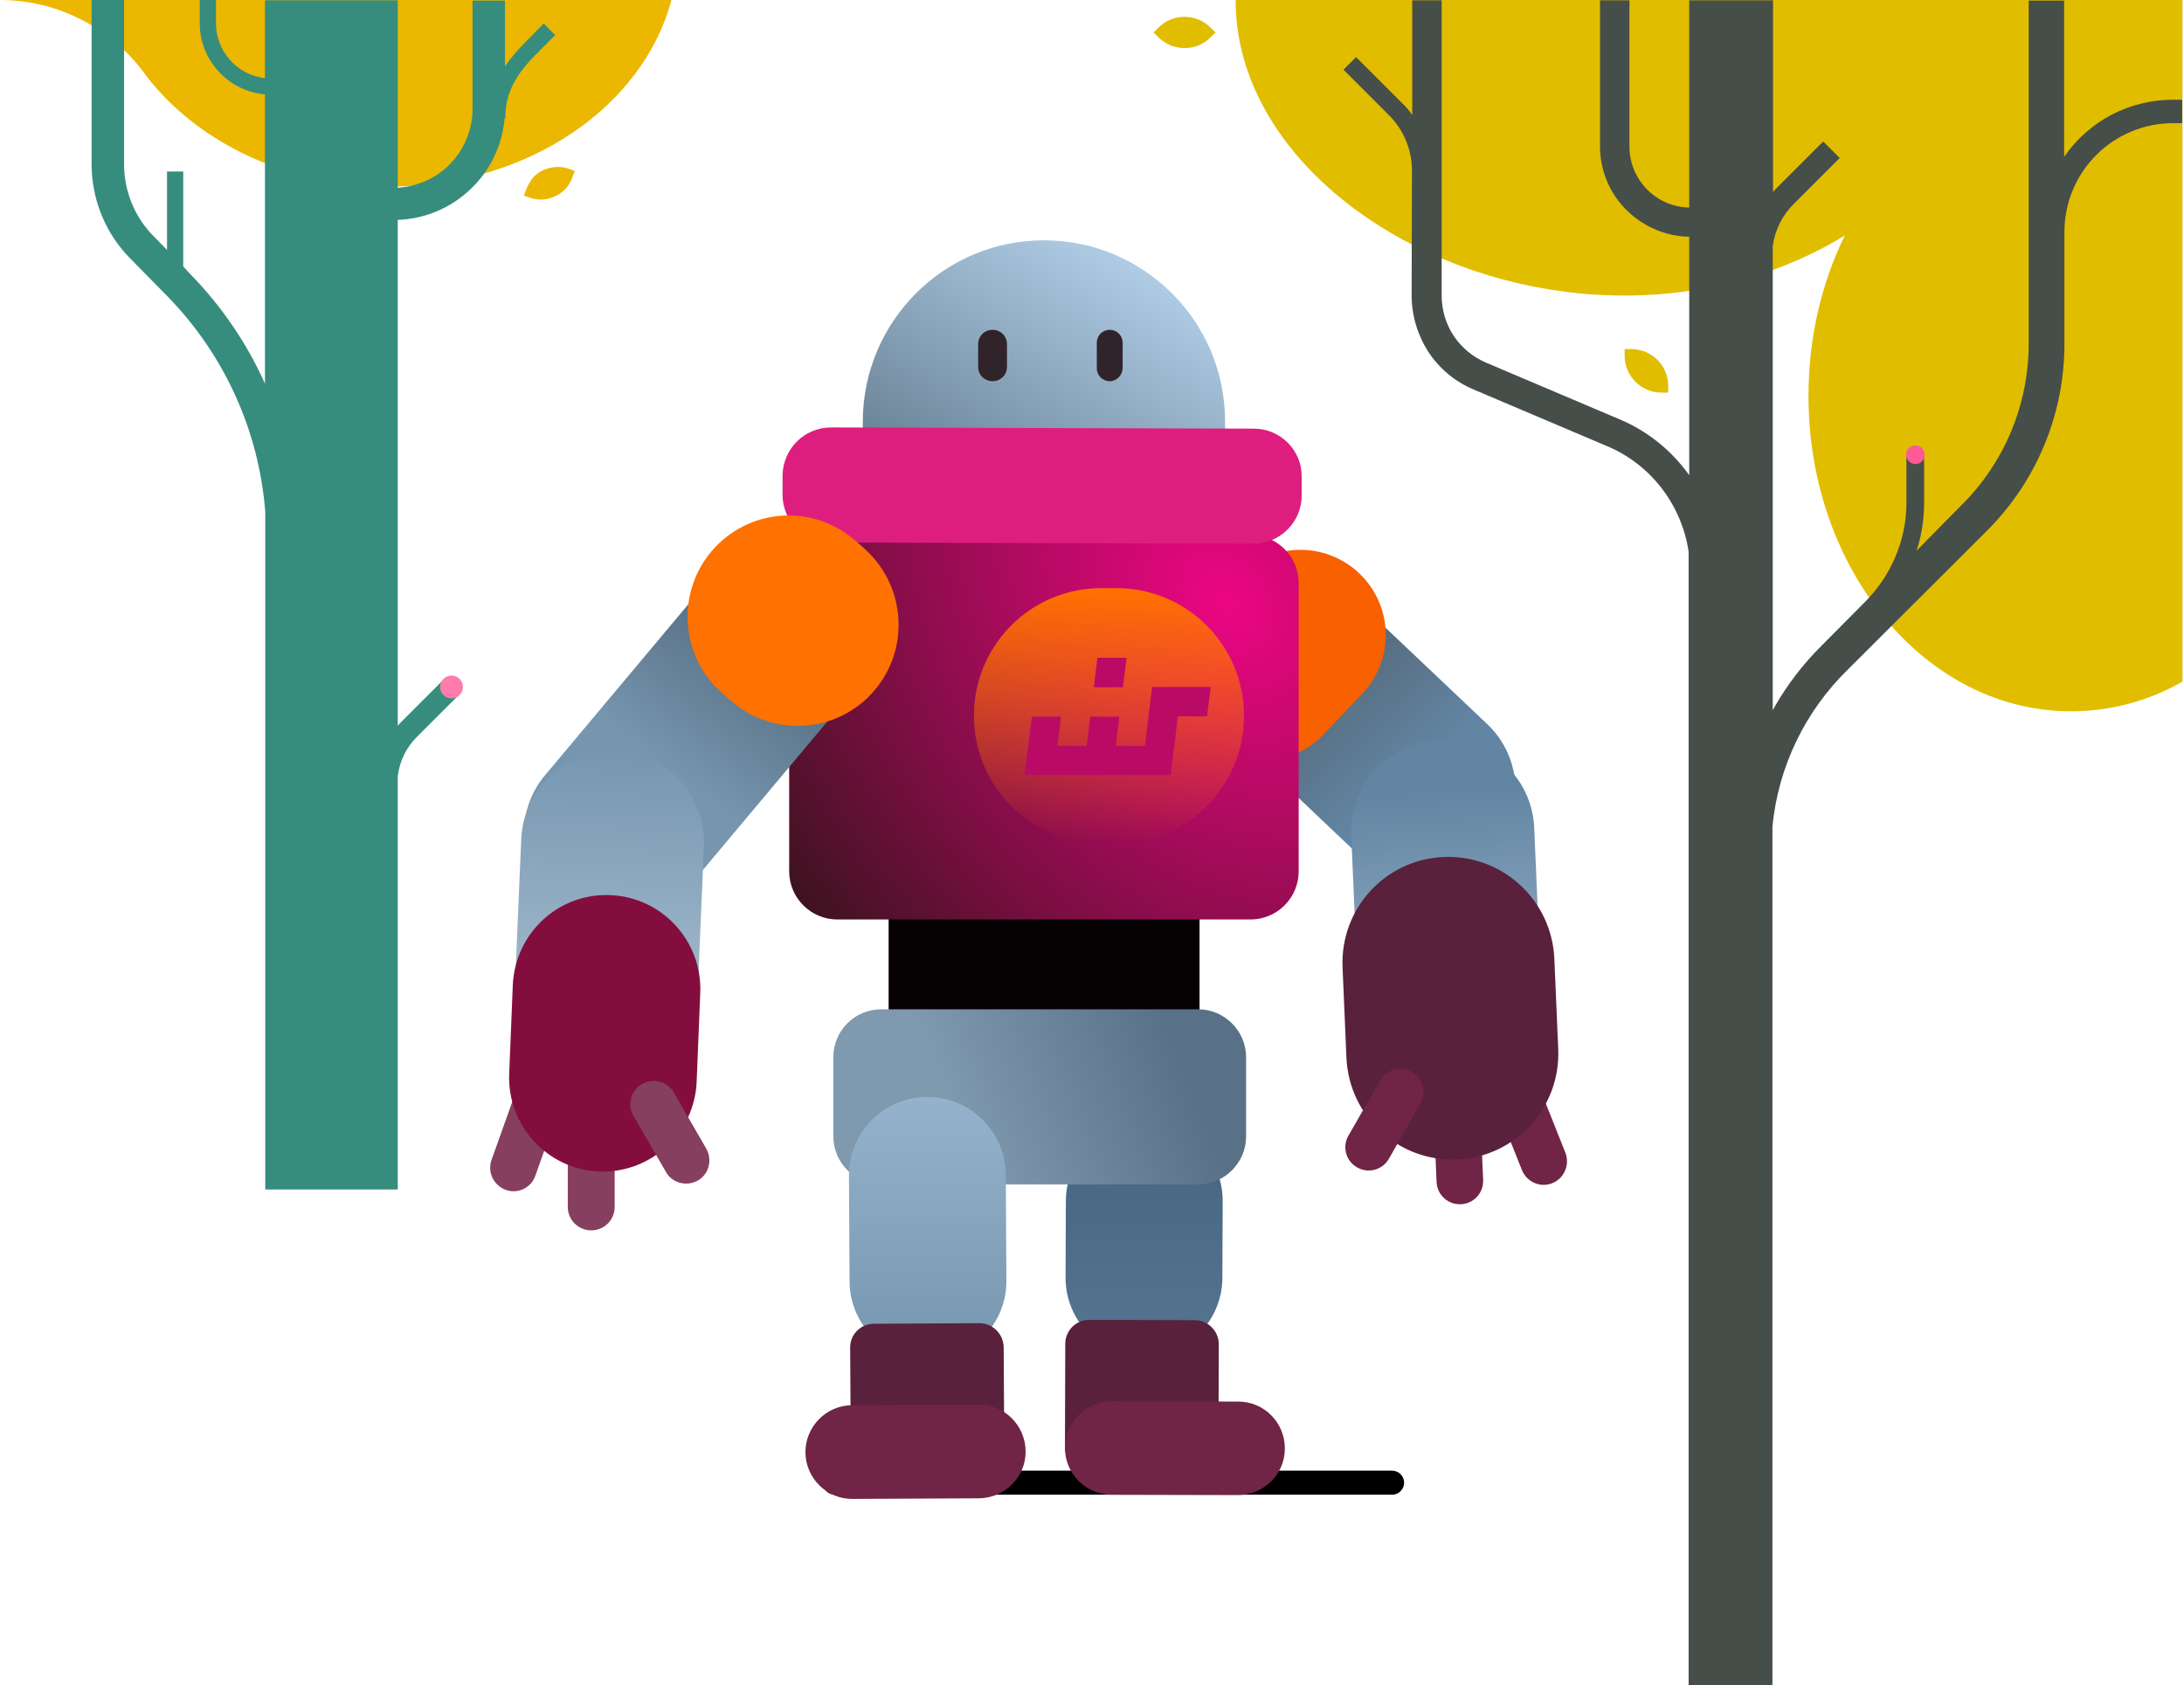
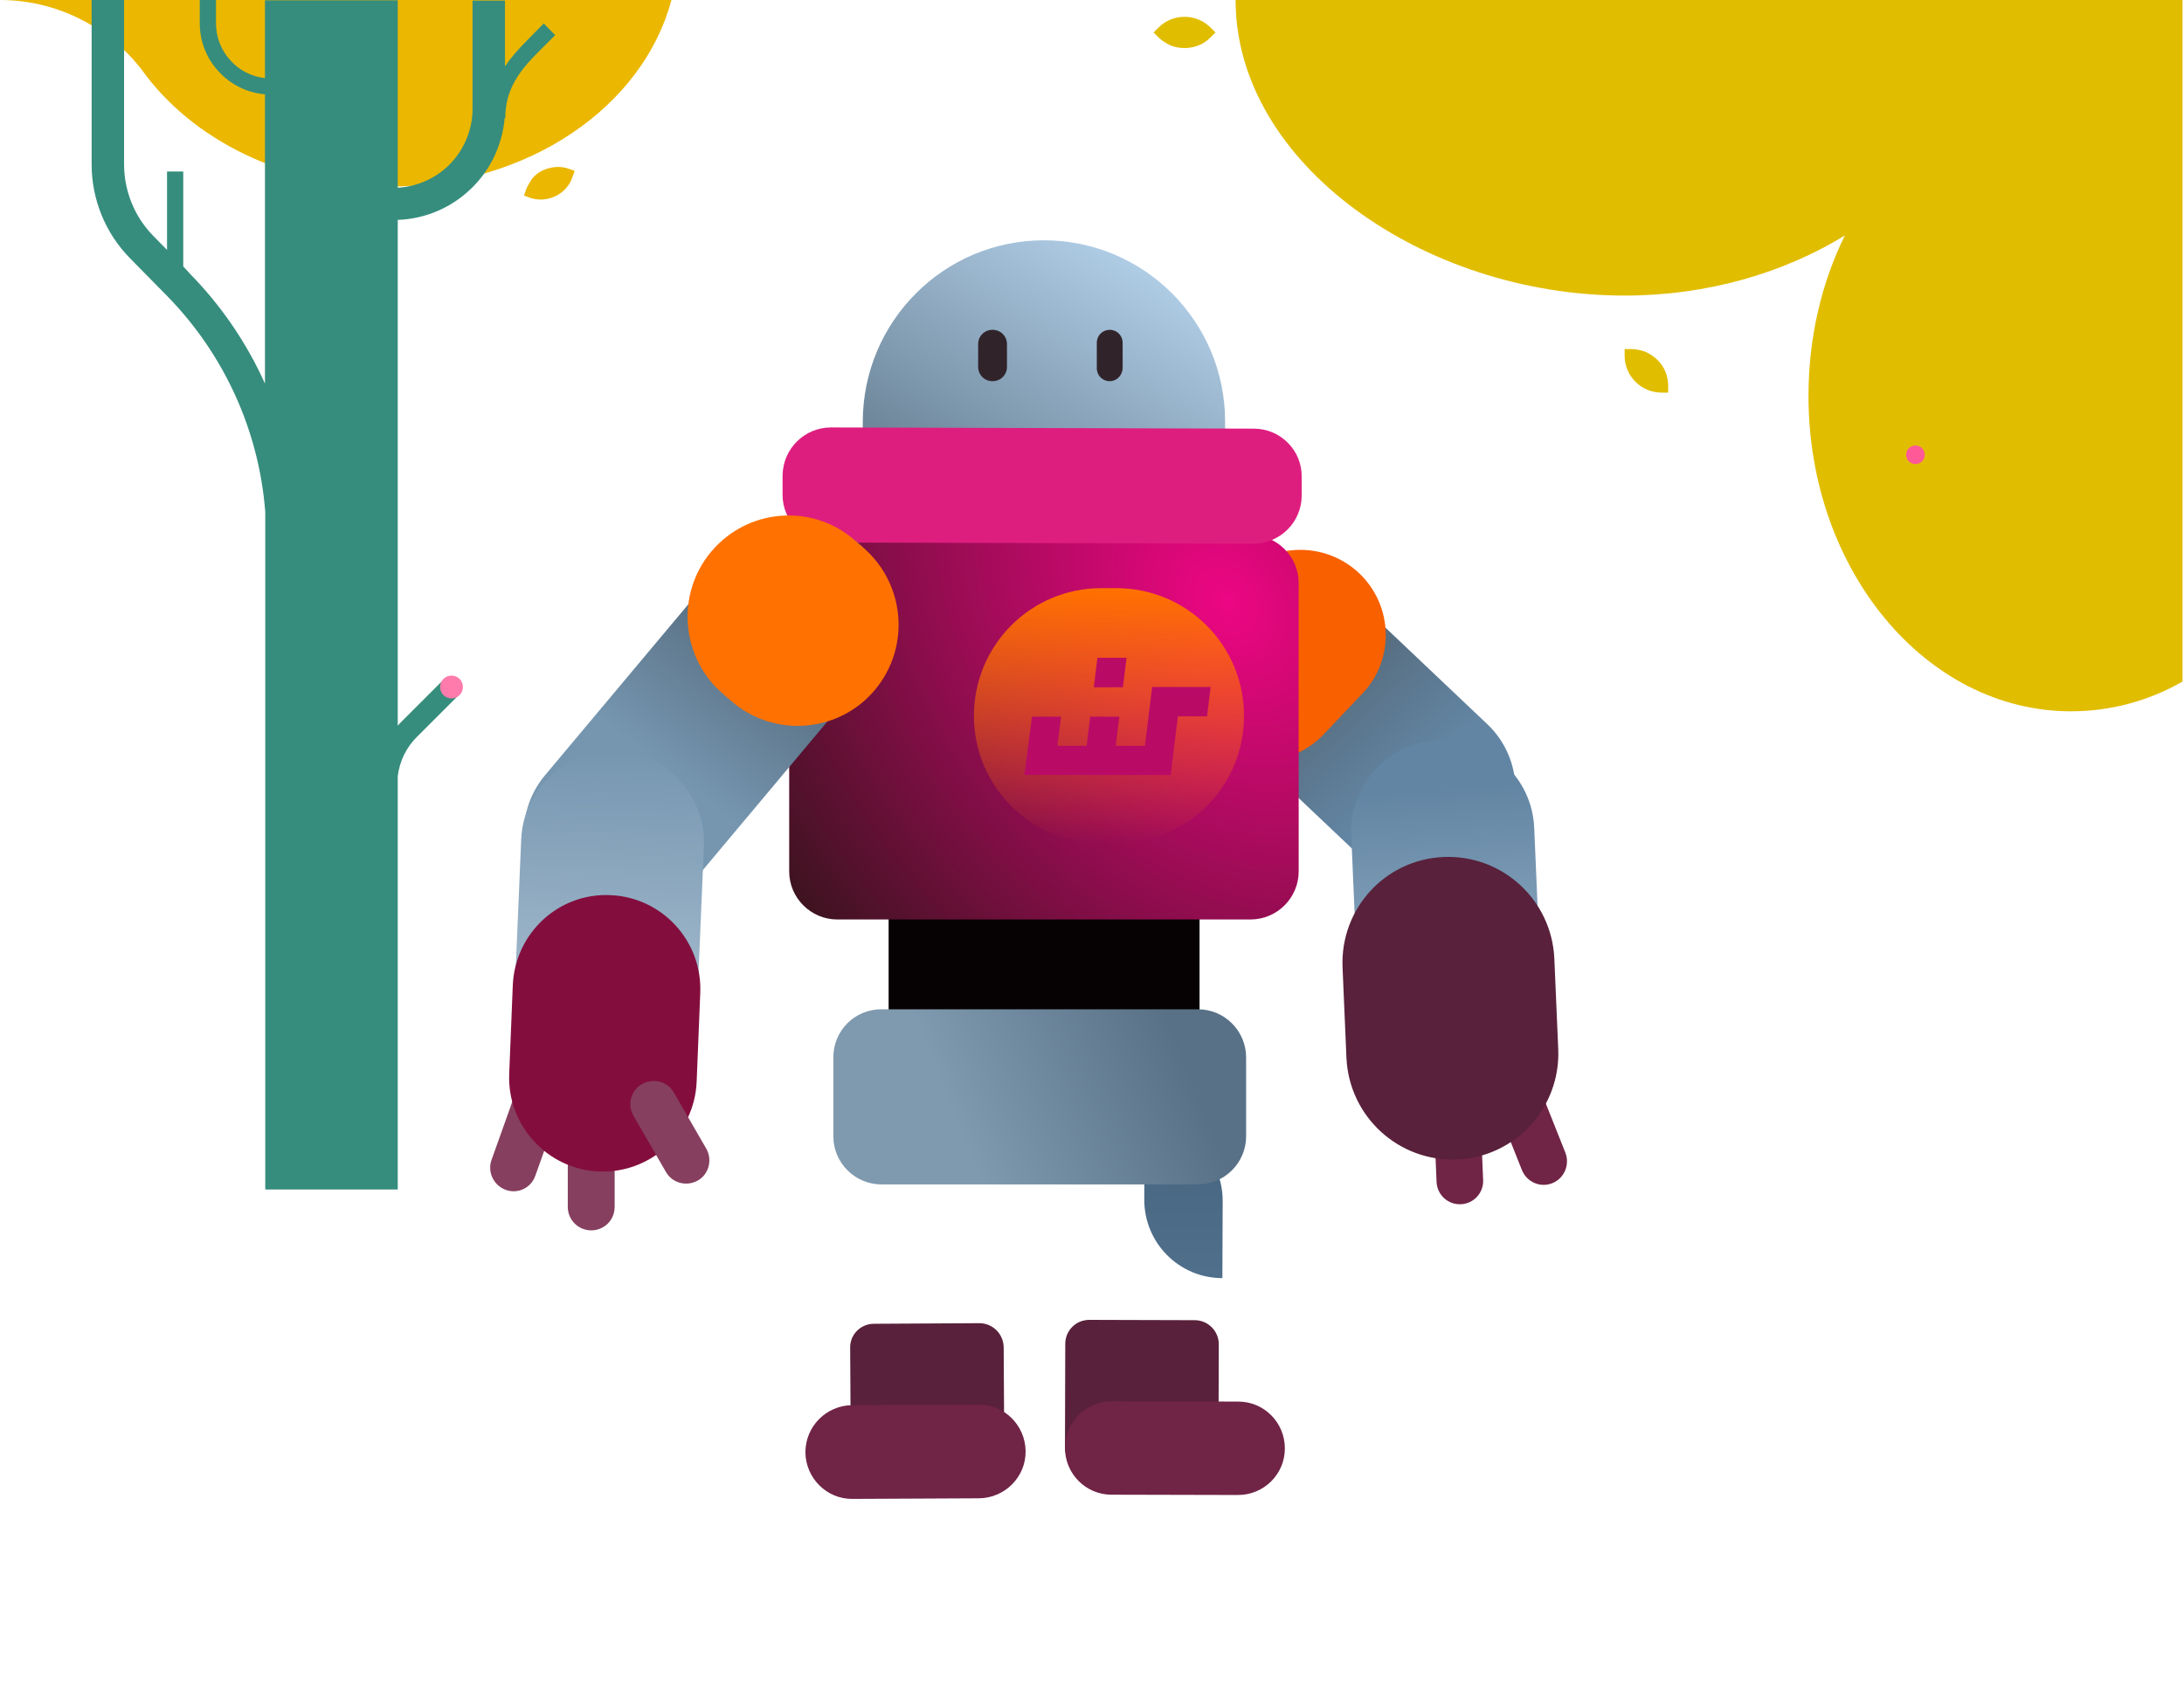
<svg xmlns="http://www.w3.org/2000/svg" version="1.1" id="Livello_1" x="0px" y="0px" viewBox="0 0 727 561" xml:space="preserve">
  <g>
    <g>
      <path fill="#060103" d="M311.8,249.6h71.5c8.8,0,16,7.2,16,16v90.7c0,8.8-7.2,16-16,16h-71.5c-8.8,0-16-7.2-16-16v-90.7    C295.8,256.7,302.9,249.6,311.8,249.6z" />
      <linearGradient id="SVGID_1_" gradientUnits="userSpaceOnUse" x1="245.469" y1="713.711" x2="241.62" y2="663.235" gradientTransform="matrix(-0.688 0.725 0.726 0.688 118.907 -408.578)">
        <stop offset="0" style="stop-color:#6285A3" />
        <stop offset="1" style="stop-color:#556878" />
      </linearGradient>
      <path fill="url(#SVGID_1_)" d="M496.1,284.1L496.1,284.1c-11.6,12.2-30.9,12.7-43.1,1.2l-45.9-43.5c-12.2-11.6-12.7-30.9-1.1-43.1    l0,0c11.6-12.2,30.9-12.7,43.1-1.2L495,241C507.2,252.5,507.7,271.8,496.1,284.1z" />
      <path fill="#F96000" d="M453.5,230.9l-12.8,13.5c-10.8,11.4-28.7,11.8-40.1,1.1l0,0c-11.4-10.8-11.8-28.7-1.1-40.1l12.8-13.5    c10.8-11.4,28.7-11.8,40.1-1.1l0,0C463.8,201.6,464.3,219.6,453.5,230.9z" />
      <linearGradient id="SVGID_00000121966748334962160080000018437802389776937116_" gradientUnits="userSpaceOnUse" x1="167.49" y1="806.801" x2="169.999" y2="715.109" gradientTransform="matrix(-0.999 4.189660e-02 4.354910e-02 0.999 616.818 -459.234)">
        <stop offset="0" style="stop-color:#9DB6CB" />
        <stop offset="1" style="stop-color:#6285A3" />
      </linearGradient>
      <path fill="url(#SVGID_00000121966748334962160080000018437802389776937116_)" d="M485,386L485,386c-16.8,0.7-31.1-12.4-31.8-29.2    l-3.4-78.7c-0.7-16.8,12.3-31,29.1-31.7l0,0c16.8-0.7,31.1,12.4,31.8,29.2l3.4,78.7C514.8,371.1,501.8,385.3,485,386z" />
-       <path d="M277.9,489.6h185.5c2.2,0,4,1.8,4,4v0c0,2.2-1.8,4-4,4H277.9c-2.2,0-4-1.8-4-4v0C273.9,491.4,275.7,489.6,277.9,489.6z" />
      <linearGradient id="SVGID_00000008864522245700600900000010018708375286980786_" gradientUnits="userSpaceOnUse" x1="393.613" y1="465.239" x2="337.113" y2="373.239" gradientTransform="matrix(1 0 0 -1 0 561.89)">
        <stop offset="0" style="stop-color:#B0CDE6" />
        <stop offset="1" style="stop-color:#637B8E" />
      </linearGradient>
      <path fill="url(#SVGID_00000008864522245700600900000010018708375286980786_)" d="M347.5,80L347.5,80c33.3,0,60.3,27,60.3,60.3    v62.9c0,33.3-27,60.3-60.3,60.3h0c-33.3,0-60.3-27-60.3-60.3v-62.9C287.3,107,314.2,80,347.5,80z" />
      <radialGradient id="SVGID_00000111152765024582664530000003358735985302433201_" cx="66.796" cy="702.198" r="1" gradientTransform="matrix(-137 105.5 139.788 181.525 -88599.148 -134312.859)" gradientUnits="userSpaceOnUse">
        <stop offset="0" style="stop-color:#ED0683" />
        <stop offset="1" style="stop-color:#3E1320" />
      </radialGradient>
      <path fill="url(#SVGID_00000111152765024582664530000003358735985302433201_)" d="M278.7,178.1h137.6c8.8,0,16,7.2,16,16v96    c0,8.8-7.2,16-16,16H278.7c-8.8,0-16-7.2-16-16v-96C262.7,185.3,269.9,178.1,278.7,178.1z" />
      <path fill="#DE1E7F" d="M276.6,142.3l140.8,0.4c8.8,0,16,7.2,15.9,16l0,6.3c0,8.8-7.2,16-16.1,16l-140.8-0.4    c-8.8,0-16-7.2-15.9-16l0-6.3C260.6,149.4,267.8,142.3,276.6,142.3z" />
      <linearGradient id="SVGID_00000059309396200192442380000008683319906983105966_" gradientUnits="userSpaceOnUse" x1="26.651" y1="561.704" x2="26.651" y2="483.889" gradientTransform="matrix(1 2.827250e-03 4.108050e-03 -1 352.033 935.295)">
        <stop offset="0" style="stop-color:#456480" />
        <stop offset="1" style="stop-color:#557591" />
      </linearGradient>
-       <path fill="url(#SVGID_00000059309396200192442380000008683319906983105966_)" d="M381,373.7L381,373.7c14.4,0,26,11.7,26,26.1    l-0.1,25.7c-0.1,14.4-11.8,26-26.2,26l0,0c-14.4,0-26-11.7-26-26.1l0.1-25.7C354.9,385.3,366.6,373.6,381,373.7z" />
+       <path fill="url(#SVGID_00000059309396200192442380000008683319906983105966_)" d="M381,373.7L381,373.7c14.4,0,26,11.7,26,26.1    l-0.1,25.7l0,0c-14.4,0-26-11.7-26-26.1l0.1-25.7C354.9,385.3,366.6,373.6,381,373.7z" />
      <path fill="#59213B" d="M362.6,439.4l35.1,0.1c4.4,0,8,3.6,8,8l-0.1,34.2c0,4.4-3.6,8-8,8l-35.1-0.1c-4.4,0-8-3.6-8-8l0.1-34.2    C354.6,442.9,358.2,439.4,362.6,439.4z" />
      <linearGradient id="SVGID_00000071546748713116238720000002878055609259474367_" gradientUnits="userSpaceOnUse" x1="319.226" y1="186.073" x2="391.726" y2="215.073" gradientTransform="matrix(1 0 0 -1 0 561.89)">
        <stop offset="0" style="stop-color:#7F99AF" />
        <stop offset="1" style="stop-color:#587187" />
      </linearGradient>
      <path fill="url(#SVGID_00000071546748713116238720000002878055609259474367_)" d="M293.4,336h105.4c8.8,0,16,7.2,16,16v26.3    c0,8.8-7.2,16-16,16H293.4c-8.8,0-16-7.2-16-16V352C277.4,343.1,284.5,336,293.4,336z" />
      <path fill="#702446" d="M370.1,466.5l42.1,0.1c8.6,0,15.5,7,15.5,15.6l0,0c0,8.6-7,15.5-15.6,15.5l-42.1-0.1    c-8.6,0-15.5-7-15.5-15.6v0C354.5,473.4,361.5,466.5,370.1,466.5z" />
      <linearGradient id="SVGID_00000162342576721737819270000015114831550527142032_" gradientUnits="userSpaceOnUse" x1="25.093" y1="562.278" x2="25.093" y2="474.831" gradientTransform="matrix(1 -5.846300e-03 -7.020280e-03 -1 287.306 927.599)">
        <stop offset="0" style="stop-color:#94B2CB" />
        <stop offset="1" style="stop-color:#7696B0" />
      </linearGradient>
-       <path fill="url(#SVGID_00000162342576721737819270000015114831550527142032_)" d="M308.5,365.2L308.5,365.2    c14.4-0.1,26.2,11.5,26.3,25.9l0.2,35.3c0.1,14.4-11.5,26.1-25.9,26.2l0,0c-14.4,0.1-26.2-11.5-26.3-25.9l-0.2-35.3    C282.5,377,294.1,365.3,308.5,365.2z" />
      <path fill="#59213B" d="M290.9,440.7l35.1-0.2c4.4,0,8,3.5,8.1,8l0.2,34.2c0,4.4-3.5,8-7.9,8l-35.1,0.2c-4.4,0-8-3.5-8.1-8    l-0.2-34.2C282.9,444.3,286.5,440.7,290.9,440.7z" />
      <path fill="#702446" d="M283.6,467.8l42.1-0.2c8.6-0.1,15.6,6.9,15.7,15.5l0,0c0.1,8.6-6.9,15.6-15.5,15.7l-42.1,0.2    c-8.6,0.1-15.6-6.9-15.7-15.5l0,0C268.1,474.9,275,467.9,283.6,467.8z" />
      <path fill="#30242A" d="M330.4,126.9L330.4,126.9c-2.7,0-4.8-2.1-4.8-4.8v-7.5c0-2.7,2.1-4.8,4.8-4.8h0c2.7,0,4.8,2.1,4.8,4.8v7.5    C335.2,124.8,333.1,126.9,330.4,126.9z" />
      <path fill="#30242A" d="M369.4,126.9L369.4,126.9c-2.4,0-4.3-1.9-4.3-4.3v-8.5c0-2.4,1.9-4.3,4.3-4.3h0c2.4,0,4.3,1.9,4.3,4.3v8.5    C373.6,125,371.7,126.9,369.4,126.9z" />
      <linearGradient id="SVGID_00000159462104218172255510000003022761192163048586_" gradientUnits="userSpaceOnUse" x1="134.109" y1="510.838" x2="136.425" y2="452.782" gradientTransform="matrix(0.766 0.643 0.642 -0.767 -172.71 516.949)">
        <stop offset="0" style="stop-color:#566C7F" />
        <stop offset="1" style="stop-color:#7696B0" />
      </linearGradient>
      <path fill="url(#SVGID_00000159462104218172255510000003022761192163048586_)" d="M285.7,180.8L285.7,180.8    c12.8,10.8,14.5,29.9,3.7,42.7L227.8,297c-10.7,12.8-29.8,14.5-42.6,3.7l0,0c-12.8-10.8-14.5-29.9-3.7-42.7l61.6-73.5    C253.8,171.7,272.8,170,285.7,180.8z" />
      <path fill="#FF7100" d="M284.1,179.5l3,2.6c14.2,12,16.1,33.2,4.2,47.5l0,0c-11.9,14.3-33.2,16.1-47.4,4.2l-3-2.6    c-14.2-12-16.1-33.2-4.2-47.5l0,0C248.7,169.4,269.9,167.5,284.1,179.5z" />
      <linearGradient id="SVGID_00000034782408774805635200000000504485190716571810_" gradientUnits="userSpaceOnUse" x1="44.751" y1="561.89" x2="44.751" y2="476.945" gradientTransform="matrix(1 0 -1.594820e-03 -1 325.246 757.696)">
        <stop offset="0" style="stop-color:#FF7100" />
        <stop offset="1" style="stop-color:#FF7100;stop-opacity:0" />
      </linearGradient>
      <path fill="url(#SVGID_00000034782408774805635200000000504485190716571810_)" d="M366.6,195.8h5c23.5,0,42.5,19,42.5,42.5v0    c0,23.5-18.9,42.5-42.4,42.5h-5c-23.5,0-42.5-19-42.5-42.5v0C324.2,214.8,343.1,195.8,366.6,195.8z" />
      <path fill="#B90B66" d="M375,219h-9.7l-1.2,9.8h9.7L375,219z" />
      <path fill="#B90B66" d="M383.5,228.8l-2.4,19.5h-9.7l1.2-9.7h-9.7l-1.2,9.7h-9.7l1.2-9.7h-9.7L341,258h48.7l1.2-9.8l0,0l1.2-9.7    h9.7l1.2-9.8H383.5z" />
      <linearGradient id="SVGID_00000116942385398682631420000014104233768132168839_" gradientUnits="userSpaceOnUse" x1="36.377" y1="559.19" x2="36.377" y2="420.448" gradientTransform="matrix(0.999 4.284680e-02 4.191170e-02 -0.999 145.469 807.369)">
        <stop offset="0" style="stop-color:#7696B0" />
        <stop offset="1" style="stop-color:#C0D1DF" />
      </linearGradient>
      <path fill="url(#SVGID_00000116942385398682631420000014104233768132168839_)" d="M205.2,250.2L205.2,250.2    c16.8,0.7,29.9,14.9,29.1,31.7l-3.3,77.8c-0.7,16.8-14.9,29.8-31.7,29.1l0,0c-16.8-0.7-29.9-14.9-29.1-31.7l3.3-77.8    C174.3,262.5,188.4,249.5,205.2,250.2z" />
      <path fill="#702446" d="M516.7,393.9L516.7,393.9c-4,1.6-8.5-0.4-10.1-4.4l-7.8-19.6c-1.6-4,0.4-8.5,4.4-10.1l0,0    c4-1.6,8.5,0.4,10.1,4.4l7.8,19.6C522.6,387.8,520.7,392.3,516.7,393.9z" />
      <path fill="#702446" d="M486.3,400.9L486.3,400.9c-4.3,0.2-7.9-3.1-8.1-7.4l-0.9-21.1c-0.2-4.3,3.1-7.9,7.4-8.1l0,0    c4.3-0.2,7.9,3.1,8.1,7.4l0.9,21.1C493.9,397.1,490.6,400.7,486.3,400.9z" />
      <path fill="#863F5F" d="M168.3,396.1L168.3,396.1c-4-1.5-6.1-5.9-4.7-9.9l7.1-19.9c1.4-4,5.9-6.1,9.9-4.7l0,0    c4,1.5,6.1,5.9,4.7,9.9l-7.1,19.9C176.8,395.5,172.3,397.6,168.3,396.1z" />
      <path fill="#863F5F" d="M196.8,409.6L196.8,409.6c-4.3,0-7.8-3.5-7.8-7.8l0-21.1c0-4.3,3.5-7.8,7.8-7.8l0,0c4.3,0,7.8,3.5,7.8,7.8    l0,21.1C204.6,406.2,201.1,409.6,196.8,409.6z" />
      <path fill="#59213B" d="M485,386L485,386c-19.5,0.8-35.9-14.3-36.8-33.8l-1.3-30.2c-0.8-19.5,14.2-35.9,33.7-36.7l0,0    c19.5-0.8,35.9,14.3,36.8,33.8l1.3,30.2C519.5,368.8,504.4,385.2,485,386z" />
      <path fill="#830E3D" d="M203.2,298L203.2,298c17.2,0.7,30.6,15.3,29.9,32.5l-1.2,29.6c-0.7,17.2-15.3,30.6-32.5,29.9l0,0    c-17.2-0.7-30.6-15.3-29.9-32.5l1.2-29.6C171.5,310.6,186,297.2,203.2,298z" />
      <path fill="#863F5F" d="M213.7,360.9L213.7,360.9c3.7-2.1,8.5-0.9,10.6,2.8l10.8,18.7c2.1,3.7,0.9,8.5-2.8,10.6l0,0    c-3.7,2.1-8.5,0.9-10.6-2.8l-10.8-18.7C208.7,367.8,210,363,213.7,360.9z" />
-       <path fill="#702446" d="M451.7,388.6L451.7,388.6c-3.7-2.1-5-6.9-2.8-10.6l10.5-18.3c2.1-3.7,6.9-5,10.6-2.8l0,0    c3.7,2.1,5,6.9,2.8,10.6l-10.5,18.3C460.2,389.5,455.4,390.8,451.7,388.6z" />
    </g>
  </g>
  <path fill="#EBB700" d="M47.1,23.1c16.7,23.4,47.5,39,82.7,39c45.9,0,84.3-26.6,93.7-62.1H0c9.1,0,18.1,2.1,26.2,6.1  C34.4,10.1,41.5,15.9,47.1,23.1L47.1,23.1z" />
  <path fill="#368D7D" d="M30.5,0v54.7c0,11.7,4.6,23,12.8,31.3l12.3,12.5c19,19.4,30.6,44.8,32.7,71.9V396h44.1V258.4  c0.6-5,2.9-9.7,6.5-13.2l13.9-13.9l-5.1-5.1l-13.9,13.9c-0.5,0.5-1,1-1.4,1.5V73.2c9.1-0.3,17.7-4,24.2-10.2  c6.6-6.2,10.6-14.7,11.4-23.7h0.2c0-9.2,4.3-15.4,11.3-22.3l5.3-5.3L181,7.8l-5.3,5.4c-2.9,2.9-5.5,5.8-7.6,8.9V0.2h-10.8v36  c0,6.7-2.6,13.2-7.2,18.1c-4.6,4.9-11,7.8-17.7,8.2V0.1H88.2V26c-4.5-0.5-8.6-2.6-11.6-6c-3-3.3-4.7-7.7-4.7-12.2V0h-5.4v7.8  c0,5.9,2.2,11.6,6.3,16c4,4.4,9.5,7.1,15.4,7.6v96.3c-6.1-13.6-14.6-26-25-36.6L61,88.7V57.1h-5.4v26.1L51,78.5  c-6.2-6.3-9.7-14.9-9.7-23.8V0H30.5z" />
  <path fill="#EBB700" d="M175.1,63.2l-0.7,1.9l1.9,0.7c2.8,1,5.9,0.8,8.6-0.5c2.7-1.3,4.8-3.6,5.7-6.5l0.7-1.9l-1.9-0.7  c-1.4-0.5-2.9-0.7-4.4-0.6c-1.5,0.1-2.9,0.5-4.3,1.1c-1.3,0.6-2.5,1.5-3.5,2.7C176.4,60.6,175.6,61.8,175.1,63.2z" />
  <path fill="#FF7BAC" d="M150.3,232.5c-2.1,0-3.8-1.7-3.8-3.8c0-2.1,1.7-3.8,3.8-3.8s3.8,1.7,3.8,3.8  C154.1,230.8,152.4,232.5,150.3,232.5z" />
  <path fill="#E1BD00" d="M411.3,0c0,54.4,62.6,98.4,129.5,98.4c27.5,0,52.9-7.5,73.3-20C606.4,94,602,112.3,602,131.8  c0,58,39.1,105,87.4,105c13,0,25.8-3.4,37.1-9.9V0H411.3z" />
  <path fill="#E1BD00" d="M385.6,9.2l-1.6,1.6l1.6,1.6c1.1,1.1,2.5,2,4,2.7c1.5,0.6,3.1,0.9,4.7,0.9c1.6,0,3.2-0.3,4.7-0.9  c1.5-0.6,2.8-1.5,4-2.7l1.6-1.6L403,9.2c-2.3-2.3-5.4-3.6-8.7-3.6C391,5.6,387.9,6.9,385.6,9.2z" />
  <path fill="#E1BD00" d="M543,116.2h-2.2v2.2c0,3.3,1.3,6.4,3.6,8.7c2.3,2.3,5.4,3.6,8.7,3.6h2.2v-2.2c0-1.6-0.3-3.2-0.9-4.7  c-0.6-1.5-1.5-2.8-2.7-4c-1.1-1.1-2.5-2-4-2.7C546.2,116.6,544.6,116.2,543,116.2z" />
-   <path fill="#464E49" d="M469.9,98.4c0,6.7,2,13.2,5.6,18.8c3.7,5.6,8.9,9.9,15.1,12.5l44.3,18.8c7.2,3,13.5,7.9,18.2,14  s7.9,13.5,9,21.2V561H590V275.2c1.9-19.8,10.8-38.3,25-52.2l0,0l46.5-46.4c16.5-16.5,25.7-38.8,25.7-62.1V77.2  c0-9.6,3.8-18.8,10.6-25.6c6.8-6.8,16-10.6,25.6-10.6h3v-7.8h-3c-7.1,0-14.2,1.7-20.5,5c-6.3,3.3-11.7,8.1-15.8,14v-52h-11.8v114.2  c0,20.2-8,39.5-22.3,53.7L638,183.3c1.7-5.2,2.5-10.6,2.5-16v-15.8h-5.9v15.8c0,6.2-1.2,12.2-3.6,17.9c-2.4,5.7-5.8,10.8-10.2,15.2  l-14,14.1c-6.6,6.5-12.2,13.8-16.7,21.9V82c0.7-5.4,3.2-10.4,7.1-14.2l15.2-15.2l-5.5-5.5l-15.2,15.2c-0.5,0.5-1,1.1-1.5,1.6V0.1  h-27.9v69c-5.3-0.1-10.4-2.3-14.1-6.1c-3.7-3.8-5.8-8.9-5.8-14.2V0.1h-9.8v48.6c0,7.9,3.1,15.5,8.7,21.1c5.6,5.6,13.1,8.9,21,9v79.4  c-5.9-8.3-14-14.8-23.4-18.7l-44.3-18.8c-4.4-1.9-8.1-5-10.7-8.9s-4-8.6-4-13.4V0.1h-9.8v38.2c-1-1.5-2.2-2.9-3.5-4.1l-15.2-15.2  l-4.2,4.2l15.2,15.2c2.4,2.4,4.3,5.2,5.6,8.4c1.3,3.1,2,6.5,2,9.9L469.9,98.4z" />
  <path fill="#FF5997" d="M637.6,154.5c-1.7,0-3.1-1.4-3.1-3.1c0-1.7,1.4-3.1,3.1-3.1c1.7,0,3.1,1.4,3.1,3.1  C640.7,153.1,639.3,154.5,637.6,154.5z" />
</svg>